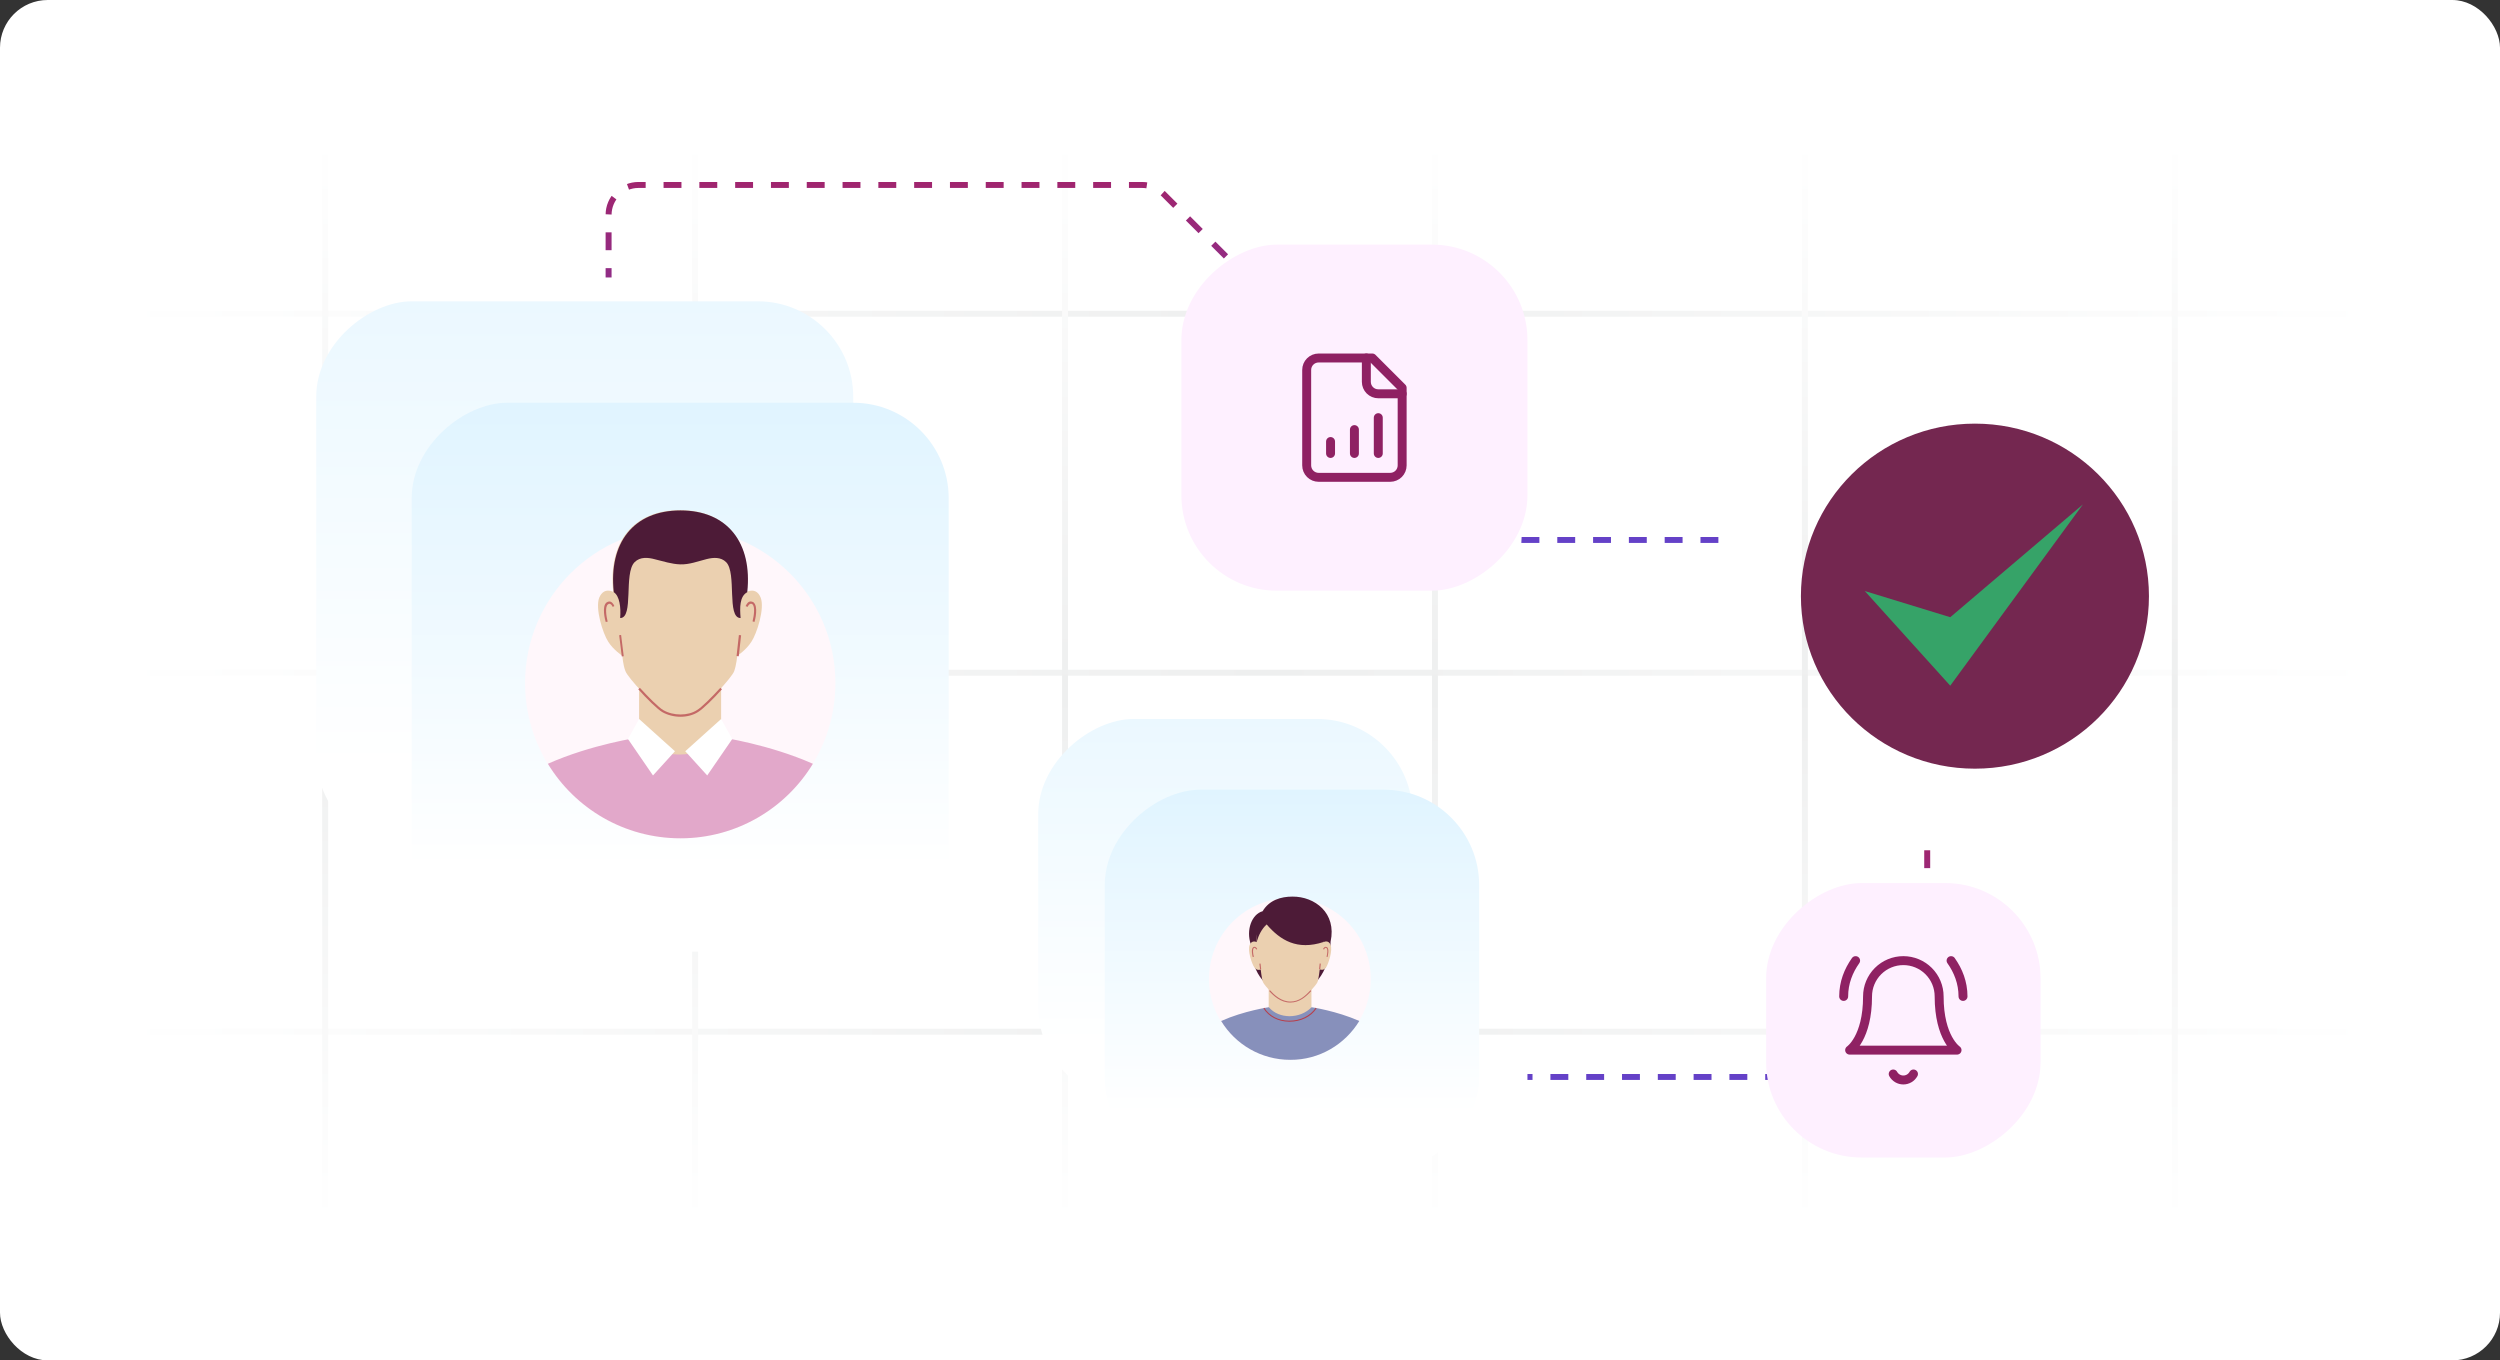
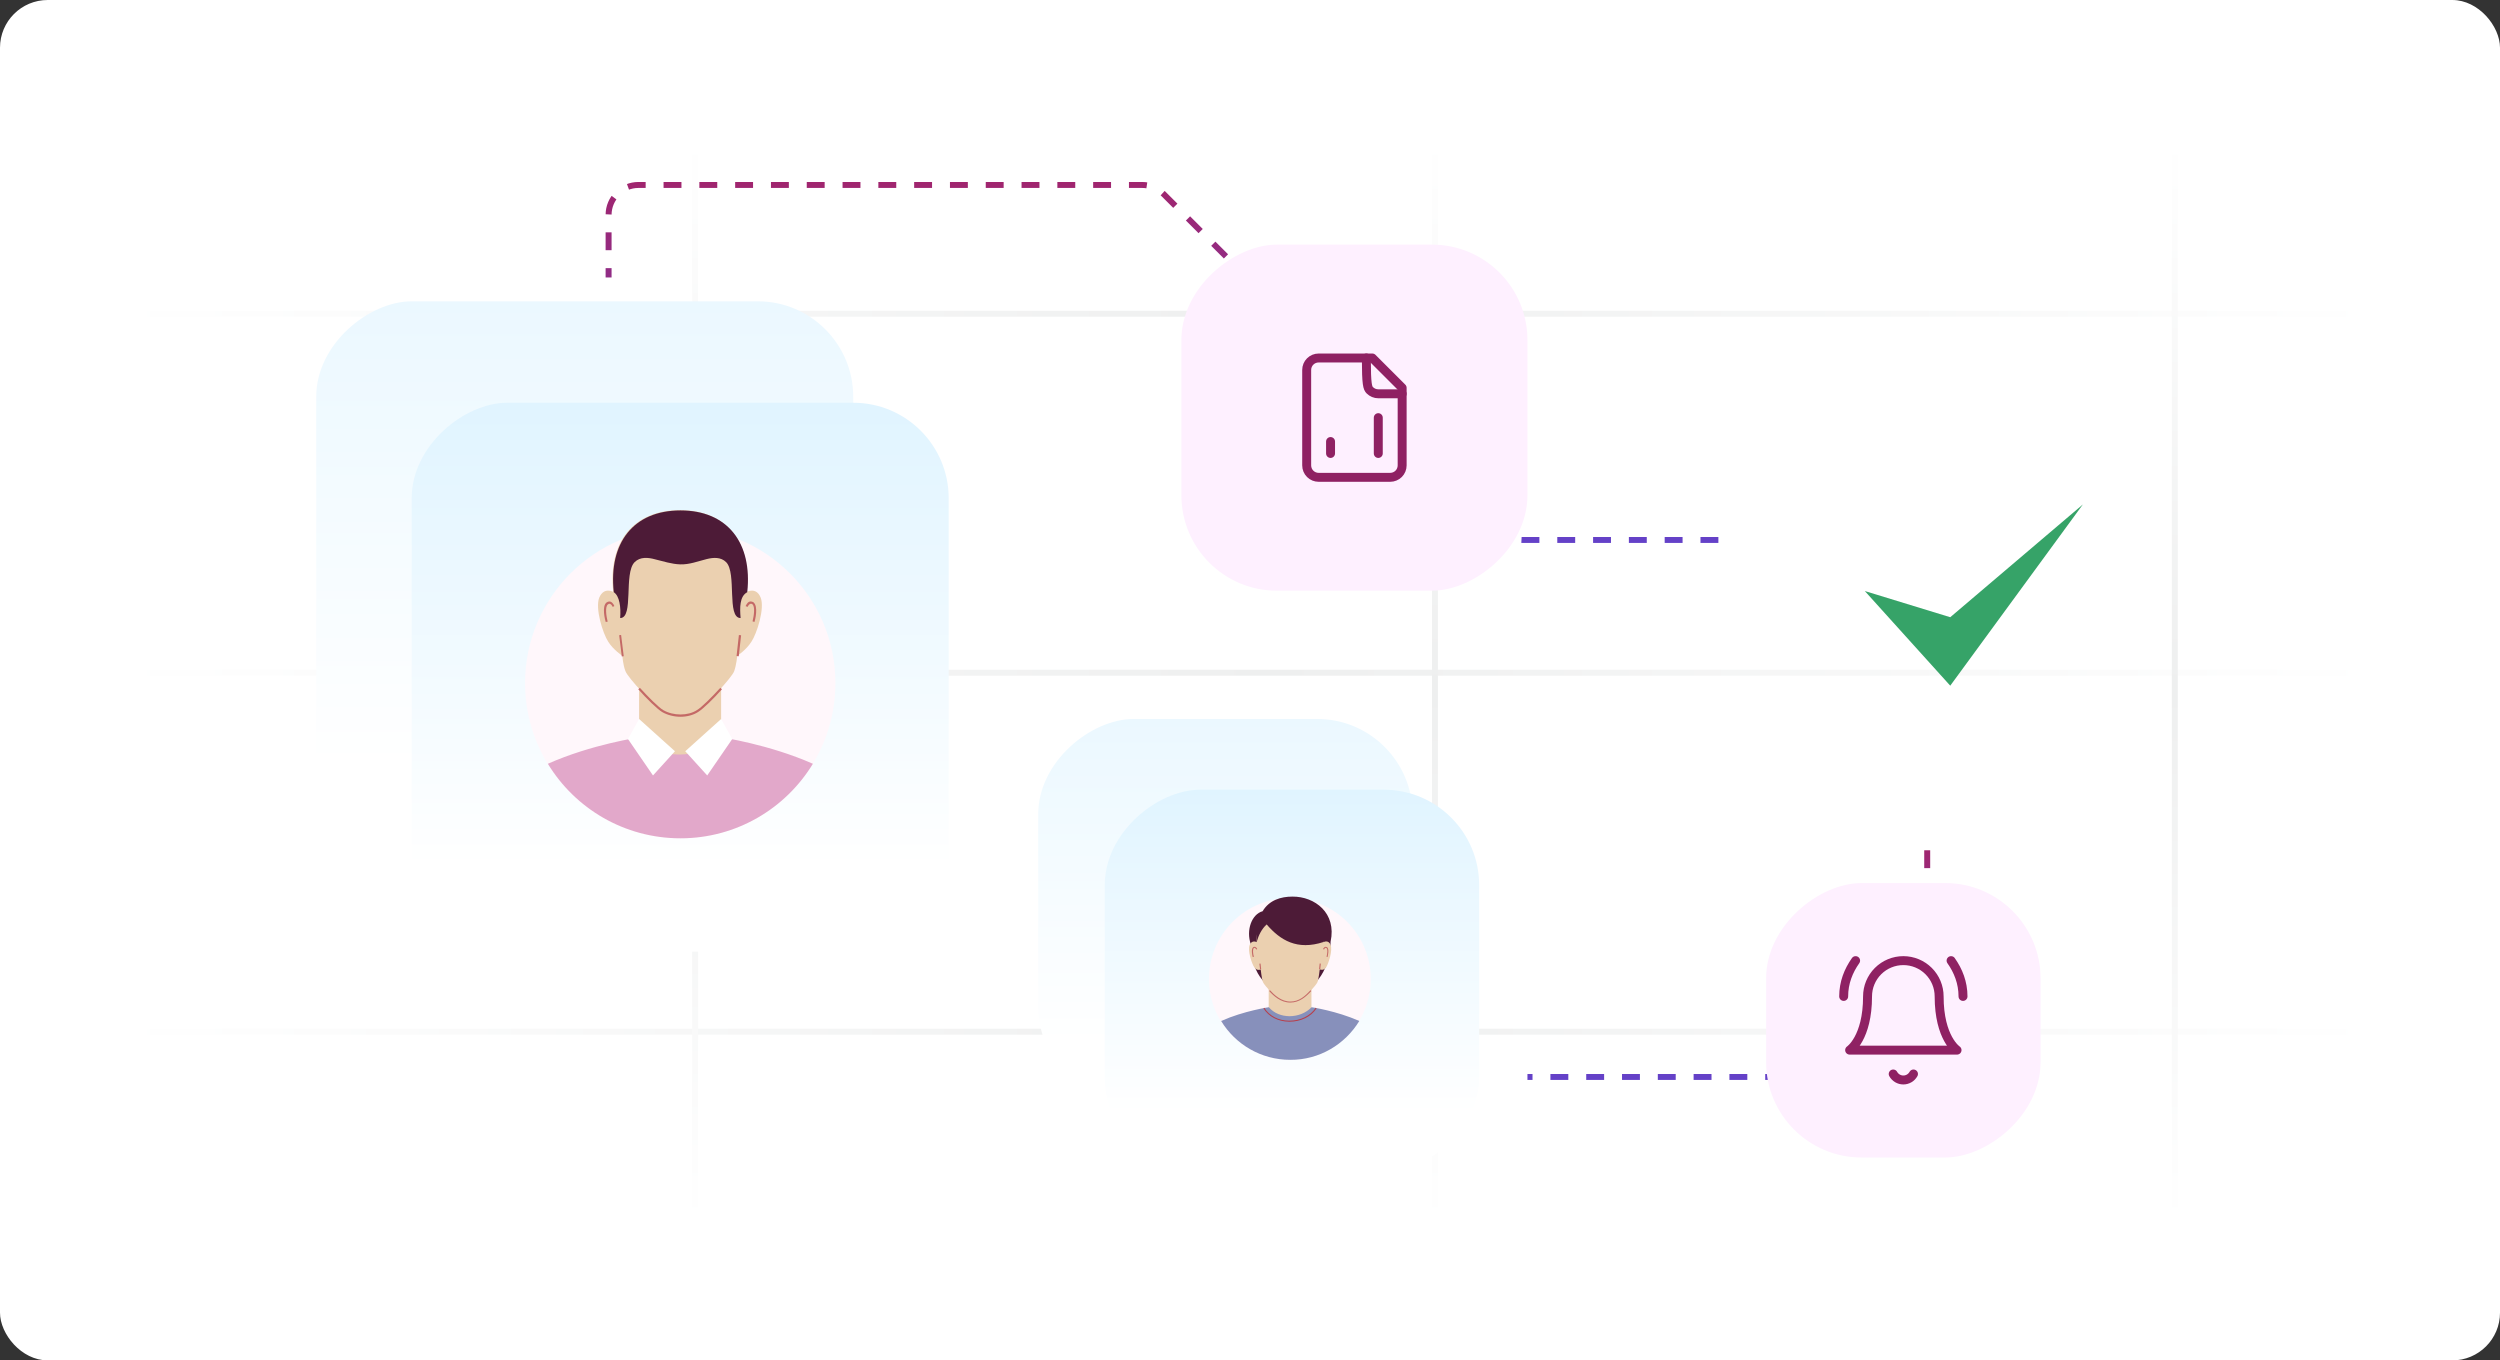
<svg xmlns="http://www.w3.org/2000/svg" width="419" height="228" viewBox="0 0 419 228" fill="none">
  <rect x="0" y="0" width="419" height="228" fill="#333333" stroke="none" />
  <rect width="419" height="228" rx="8" fill="white" />
  <line x1="19" y1="52.583" x2="399" y2="52.583" stroke="url(#paint0_linear_2038_952)" />
  <line x1="19" y1="112.748" x2="399" y2="112.748" stroke="url(#paint1_linear_2038_952)" />
  <line x1="19" y1="172.913" x2="399" y2="172.913" stroke="url(#paint2_linear_2038_952)" />
-   <line x1="54.5" y1="23" x2="54.5" y2="205" stroke="url(#paint3_linear_2038_952)" />
  <line x1="116.5" y1="23" x2="116.5" y2="205" stroke="url(#paint4_linear_2038_952)" />
-   <line x1="178.5" y1="23" x2="178.5" y2="205" stroke="url(#paint5_linear_2038_952)" />
  <line x1="240.5" y1="23" x2="240.5" y2="205" stroke="url(#paint6_linear_2038_952)" />
-   <line x1="302.5" y1="23" x2="302.5" y2="205" stroke="url(#paint7_linear_2038_952)" />
  <line x1="364.5" y1="23" x2="364.5" y2="205" stroke="url(#paint8_linear_2038_952)" />
-   <path d="M330.998 128.831C347.106 128.831 360.164 115.885 360.164 99.915C360.164 83.946 347.106 71 330.998 71C314.891 71 301.833 83.946 301.833 99.915C301.833 115.885 314.891 128.831 330.998 128.831Z" fill="#742750" />
  <path d="M326.861 114.922L312.542 99.058L326.861 103.446L349.091 84.543L326.861 114.922Z" fill="#36A368" />
  <path d="M323 142.5V175.5C323 178.261 320.761 180.5 318 180.5H256" stroke="url(#paint9_linear_2038_952)" stroke-dasharray="3 3" />
  <path d="M288 90.5H255.071C253.745 90.5 252.473 89.973 251.536 89.035L194.964 32.465C194.027 31.527 192.755 31 191.429 31H107C104.239 31 102 33.239 102 36V46.5" stroke="url(#paint10_linear_2038_952)" stroke-dasharray="3 3" />
  <rect x="53" y="142.5" width="92" height="90" rx="16" transform="rotate(-90 53 142.5)" fill="url(#paint11_linear_2038_952)" />
  <rect x="69" y="159.5" width="92" height="90" rx="16" transform="rotate(-90 69 159.5)" fill="url(#paint12_linear_2038_952)" />
  <path d="M114.008 140.5C128.373 140.5 140.017 128.856 140.017 114.491C140.017 100.127 128.373 88.483 114.008 88.483C99.644 88.483 88 100.127 88 114.491C88 128.856 99.644 140.5 114.008 140.5Z" fill="#FFF7FB" />
  <path d="M120.86 111.089H107.11V126.657H120.86V111.089Z" fill="#EBD0B0" />
  <path d="M127.479 100.136C126.733 98.318 125.148 99.203 125.148 99.203C126.034 90.953 121.839 85.5 113.962 85.5C106.085 85.5 101.89 90.953 102.775 99.203C102.775 99.203 101.237 98.318 100.445 100.136C99.699 101.953 101.051 106.195 101.936 107.547C102.775 108.898 104.313 109.924 104.313 109.924C104.313 109.924 104.407 111.462 104.826 112.487C105.199 113.559 109.72 118.407 111.025 119.153C112.75 120.178 115.313 120.178 116.852 119.153C118.157 118.407 122.678 113.559 123.051 112.487C123.424 111.415 123.563 109.924 123.563 109.924C123.563 109.924 125.102 108.898 125.941 107.547C126.826 106.242 128.224 101.953 127.479 100.136Z" fill="#EBD0B0" />
  <path d="M114.054 120.131C112.982 120.131 111.864 119.852 110.978 119.339C110.186 118.873 108.321 117.055 106.97 115.517L107.249 115.284C108.648 116.822 110.419 118.593 111.165 119.013C112.843 119.991 115.313 119.991 116.804 119.013C117.55 118.593 119.321 116.822 120.72 115.284L120.999 115.517C119.648 117.055 117.783 118.873 116.991 119.339C116.199 119.852 115.127 120.131 114.054 120.131Z" fill="#C46966" />
  <path d="M104.098 106.421L103.774 106.46L104.214 110.023L104.538 109.983L104.098 106.421Z" fill="#C46966" />
  <path d="M123.838 106.431L123.446 109.952L123.817 109.993L124.209 106.472L123.838 106.431Z" fill="#C46966" />
  <path d="M101.516 104.237C101.423 103.958 100.817 101.627 101.656 100.975C101.936 100.788 102.169 100.788 102.309 100.835C102.728 100.975 102.961 101.534 102.961 101.581L102.682 101.721C102.635 101.581 102.449 101.254 102.216 101.208C102.122 101.161 101.983 101.208 101.889 101.301C101.377 101.674 101.61 103.259 101.843 104.191L101.516 104.237Z" fill="#C46966" />
  <path d="M126.452 104.237L126.126 104.144C126.359 103.212 126.592 101.627 126.08 101.254C125.94 101.161 125.847 101.161 125.753 101.208C125.474 101.301 125.287 101.72 125.287 101.72L124.961 101.581C125.008 101.534 125.194 100.975 125.613 100.835C125.753 100.788 125.986 100.788 126.266 100.928C127.152 101.627 126.546 103.958 126.452 104.237Z" fill="#C46966" />
  <path d="M103.941 103.585C106.271 103.585 104.5 96.081 106.364 94.216C107.297 93.284 108.648 93.424 109.814 93.75C111.165 94.076 112.564 94.542 114.009 94.589C115.547 94.636 116.945 94.076 118.436 93.703C119.555 93.424 120.814 93.331 121.699 94.216C123.517 96.034 121.746 103.585 124.123 103.585C123.983 101.86 123.936 99.949 125.242 99.25C126.127 91 121.932 85.547 114.055 85.547C106.178 85.547 101.983 91 102.869 99.25C103.847 99.903 104.081 101.767 103.941 103.585Z" fill="#4D1B37" />
  <path d="M136.242 128.009C128.877 124.746 120.907 123.581 120.907 123.581C117.225 127.403 110.373 127.449 107.157 123.581C107.157 123.581 99.14 124.746 91.822 128.009C96.39 135.513 104.64 140.5 114.055 140.5C123.424 140.5 131.674 135.513 136.242 128.009Z" fill="#E2A8CA" />
  <path d="M105.246 123.86L107.111 120.504L113.123 125.911L109.441 129.966L105.246 123.86Z" fill="white" />
  <path d="M122.725 123.86L120.86 120.504L114.848 125.911L118.53 129.966L122.725 123.86Z" fill="white" />
  <rect x="174" y="184.647" width="64.147" height="62.752" rx="16" transform="rotate(-90 174 184.647)" fill="url(#paint13_linear_2038_952)" />
  <rect x="185.156" y="196.5" width="64.147" height="62.752" rx="16" transform="rotate(-90 185.156 196.5)" fill="url(#paint14_linear_2038_952)" />
  <path d="M225.77 173.665C231.065 168.37 231.065 159.786 225.77 154.491C220.475 149.196 211.891 149.196 206.596 154.491C201.301 159.786 201.301 168.37 206.596 173.665C211.891 178.96 220.475 178.96 225.77 173.665Z" fill="#FFF7FB" />
  <path d="M219.8 162.297H212.632V170.413H219.8V162.297Z" fill="#EBD0B0" />
  <path d="M227.818 171.117C223.979 169.417 219.824 168.809 219.824 168.809C217.905 170.802 214.333 170.826 212.656 168.809C212.656 168.809 208.477 169.417 204.662 171.117C207.043 175.029 211.344 177.629 216.252 177.629C221.136 177.654 225.437 175.029 227.818 171.117Z" fill="#8790BB" />
  <path d="M216.131 171.239C216.106 171.239 216.082 171.239 216.058 171.239C214.211 171.215 212.632 170.413 211.757 169.004L211.903 168.906C212.753 170.267 214.26 171.045 216.033 171.069C216.058 171.069 216.082 171.069 216.106 171.069C217.953 171.069 219.629 170.243 220.504 168.906L220.65 169.004C219.775 170.389 218.026 171.239 216.131 171.239Z" fill="#B73D49" />
  <path d="M223.007 157.826C223.007 161.568 220.942 166.428 216.398 166.355C211.49 166.355 209.643 162.03 209.643 158.288C208.793 155.858 209.813 153.21 211.611 152.724C212.729 150.853 214.673 150.27 216.617 150.27C220.359 150.245 224.052 153.015 223.007 157.826Z" fill="#4D1B37" />
  <path d="M223.007 158.361C222.619 157.438 221.841 157.899 221.841 157.899C222.011 154.327 220.189 151.849 216.228 151.849C212.268 151.849 210.469 154.813 210.615 157.899C210.615 157.899 209.838 157.462 209.449 158.361C209.06 159.284 209.765 161.423 210.202 162.103C210.64 162.783 211.296 162.492 211.296 162.492C211.296 162.492 211.466 164.047 211.66 164.581C211.854 165.116 214.114 167.546 214.77 167.934C215.645 168.445 216.933 168.445 217.71 167.934C218.366 167.57 220.626 165.116 220.82 164.581C221.015 164.047 221.185 162.467 221.185 162.467C221.185 162.467 221.841 162.783 222.278 162.103C222.691 161.398 223.372 159.26 223.007 158.361Z" fill="#EBD0B0" />
  <path d="M216.252 168.031C214.648 168.031 213.457 166.914 212.704 166.088L212.85 165.966C213.579 166.768 214.745 167.861 216.276 167.861C217.734 167.861 218.779 166.914 219.629 165.966L219.775 166.088C218.876 167.06 217.782 168.031 216.252 168.031Z" fill="#C46966" />
  <path d="M211.267 161.491L211.074 161.513L211.183 162.479L211.376 162.457L211.267 161.491Z" fill="#C46966" />
  <path d="M221.177 161.481L221.078 162.423L221.271 162.443L221.37 161.501L221.177 161.481Z" fill="#C46966" />
  <path d="M209.959 160.402C209.91 160.256 209.619 159.066 210.032 158.75C210.177 158.653 210.299 158.677 210.372 158.701C210.59 158.774 210.712 159.041 210.712 159.066L210.542 159.139C210.518 159.066 210.42 158.92 210.323 158.871C210.275 158.847 210.202 158.871 210.153 158.896C209.91 159.09 210.007 159.892 210.153 160.353L209.959 160.402Z" fill="#C46966" />
  <path d="M222.496 160.402L222.326 160.353C222.448 159.892 222.569 159.09 222.302 158.895C222.253 158.847 222.181 158.847 222.132 158.871C222.01 158.92 221.938 159.066 221.913 159.138L221.743 159.066C221.743 159.041 221.865 158.774 222.083 158.701C222.156 158.677 222.278 158.677 222.424 158.75C222.837 159.066 222.521 160.28 222.496 160.402Z" fill="#C46966" />
  <path d="M210.615 157.875C210.955 156.709 211.466 155.688 212.292 154.935C214.576 157.583 217.394 159.333 221.841 157.875L222.181 156.733C222.181 156.733 221.647 154.327 221.647 154.254C221.647 154.157 219.873 152.529 219.873 152.529L217.565 151.582H215.208L213.312 152.116L211.66 153.525L210.615 155.639V157.875Z" fill="#4D1B37" />
  <rect x="198" y="99" width="58" height="58" rx="16" transform="rotate(-90 198 99)" fill="#FEF0FF" />
  <rect x="296" y="194" width="46" height="46" rx="16" transform="rotate(-90 296 194)" fill="#FEF0FF" />
  <path d="M230 60H221C220.47 60 219.961 60.211 219.586 60.586C219.211 60.961 219 61.47 219 62V78C219 78.53 219.211 79.039 219.586 79.414C219.961 79.789 220.47 80 221 80H233C233.53 80 234.039 79.789 234.414 79.414C234.789 79.039 235 78.53 235 78V65L230 60Z" stroke="#8F2163" stroke-width="1.5" stroke-linecap="round" stroke-linejoin="round" />
-   <path d="M229 60V64C229 64.53 229.211 65.039 229.586 65.414C229.961 65.789 230.47 66 231 66H235" stroke="#8F2163" stroke-width="1.5" stroke-linecap="round" stroke-linejoin="round" />
+   <path d="M229 60C229 64.53 229.211 65.039 229.586 65.414C229.961 65.789 230.47 66 231 66H235" stroke="#8F2163" stroke-width="1.5" stroke-linecap="round" stroke-linejoin="round" />
  <path d="M223 76V74" stroke="#8F2163" stroke-width="1.5" stroke-linecap="round" stroke-linejoin="round" />
-   <path d="M227 76V72" stroke="#8F2163" stroke-width="1.5" stroke-linecap="round" stroke-linejoin="round" />
  <path d="M231 76V70" stroke="#8F2163" stroke-width="1.5" stroke-linecap="round" stroke-linejoin="round" />
  <path d="M313 167C313 165.409 313.632 163.883 314.757 162.757C315.883 161.632 317.409 161 319 161C320.591 161 322.117 161.632 323.243 162.757C324.368 163.883 325 165.409 325 167C325 174 328 176 328 176H310C310 176 313 174 313 167Z" stroke="#8F2163" stroke-width="1.5" stroke-linecap="round" stroke-linejoin="round" />
  <path d="M317.3 180C317.467 180.304 317.713 180.558 318.012 180.735C318.311 180.912 318.652 181.005 319 181.005C319.347 181.005 319.688 180.912 319.987 180.735C320.286 180.558 320.532 180.304 320.7 180" stroke="#8F2163" stroke-width="1.5" stroke-linecap="round" stroke-linejoin="round" />
  <path d="M311 161C309.8 162.7 309 164.7 309 167" stroke="#8F2163" stroke-width="1.5" stroke-linecap="round" stroke-linejoin="round" />
  <path d="M329 167C329 164.7 328.2 162.7 327 161" stroke="#8F2163" stroke-width="1.5" stroke-linecap="round" stroke-linejoin="round" />
  <defs>
    <linearGradient id="paint0_linear_2038_952" x1="19" y1="53.583" x2="399" y2="53.583" gradientUnits="userSpaceOnUse">
      <stop stop-color="white" />
      <stop offset="0.51" stop-color="#EEEFEF" />
      <stop offset="1" stop-color="white" />
    </linearGradient>
    <linearGradient id="paint1_linear_2038_952" x1="19" y1="113.748" x2="399" y2="113.748" gradientUnits="userSpaceOnUse">
      <stop stop-color="white" />
      <stop offset="0.51" stop-color="#EEEFEF" />
      <stop offset="1" stop-color="white" />
    </linearGradient>
    <linearGradient id="paint2_linear_2038_952" x1="19" y1="173.913" x2="399" y2="173.913" gradientUnits="userSpaceOnUse">
      <stop stop-color="white" />
      <stop offset="0.51" stop-color="#EEEFEF" />
      <stop offset="1" stop-color="white" />
    </linearGradient>
    <linearGradient id="paint3_linear_2038_952" x1="53.5" y1="23" x2="53.5" y2="205" gradientUnits="userSpaceOnUse">
      <stop stop-color="white" />
      <stop offset="0.51" stop-color="#EEEFEF" />
      <stop offset="1" stop-color="white" />
    </linearGradient>
    <linearGradient id="paint4_linear_2038_952" x1="115.5" y1="23" x2="115.5" y2="205" gradientUnits="userSpaceOnUse">
      <stop stop-color="white" />
      <stop offset="0.51" stop-color="#EEEFEF" />
      <stop offset="1" stop-color="white" />
    </linearGradient>
    <linearGradient id="paint5_linear_2038_952" x1="177.5" y1="23" x2="177.5" y2="205" gradientUnits="userSpaceOnUse">
      <stop stop-color="white" />
      <stop offset="0.51" stop-color="#EEEFEF" />
      <stop offset="1" stop-color="white" />
    </linearGradient>
    <linearGradient id="paint6_linear_2038_952" x1="239.5" y1="23" x2="239.5" y2="205" gradientUnits="userSpaceOnUse">
      <stop stop-color="white" />
      <stop offset="0.51" stop-color="#EEEFEF" />
      <stop offset="1" stop-color="white" />
    </linearGradient>
    <linearGradient id="paint7_linear_2038_952" x1="301.5" y1="23" x2="301.5" y2="205" gradientUnits="userSpaceOnUse">
      <stop stop-color="white" />
      <stop offset="0.51" stop-color="#EEEFEF" />
      <stop offset="1" stop-color="white" />
    </linearGradient>
    <linearGradient id="paint8_linear_2038_952" x1="363.5" y1="23" x2="363.5" y2="205" gradientUnits="userSpaceOnUse">
      <stop stop-color="white" />
      <stop offset="0.51" stop-color="#EEEFEF" />
      <stop offset="1" stop-color="white" />
    </linearGradient>
    <linearGradient id="paint9_linear_2038_952" x1="313.47" y1="140.401" x2="313.47" y2="180.71" gradientUnits="userSpaceOnUse">
      <stop stop-color="#A3246A" />
      <stop offset="1" stop-color="#6441C8" />
    </linearGradient>
    <linearGradient id="paint10_linear_2038_952" x1="261.545" y1="27.713" x2="261.545" y2="90.829" gradientUnits="userSpaceOnUse">
      <stop stop-color="#A3246A" />
      <stop offset="1" stop-color="#6441C8" />
    </linearGradient>
    <linearGradient id="paint11_linear_2038_952" x1="145" y1="187.794" x2="67.283" y2="187.794" gradientUnits="userSpaceOnUse">
      <stop stop-color="#EBF8FF" />
      <stop offset="1" stop-color="white" />
    </linearGradient>
    <linearGradient id="paint12_linear_2038_952" x1="161" y1="204.794" x2="83.283" y2="204.794" gradientUnits="userSpaceOnUse">
      <stop stop-color="#E0F4FF" />
      <stop offset="1" stop-color="white" />
    </linearGradient>
    <linearGradient id="paint13_linear_2038_952" x1="238.147" y1="216.228" x2="183.959" y2="216.228" gradientUnits="userSpaceOnUse">
      <stop stop-color="#EBF8FF" />
      <stop offset="1" stop-color="white" />
    </linearGradient>
    <linearGradient id="paint14_linear_2038_952" x1="249.303" y1="228.081" x2="195.115" y2="228.081" gradientUnits="userSpaceOnUse">
      <stop stop-color="#E0F4FF" />
      <stop offset="1" stop-color="white" />
    </linearGradient>
  </defs>
</svg>